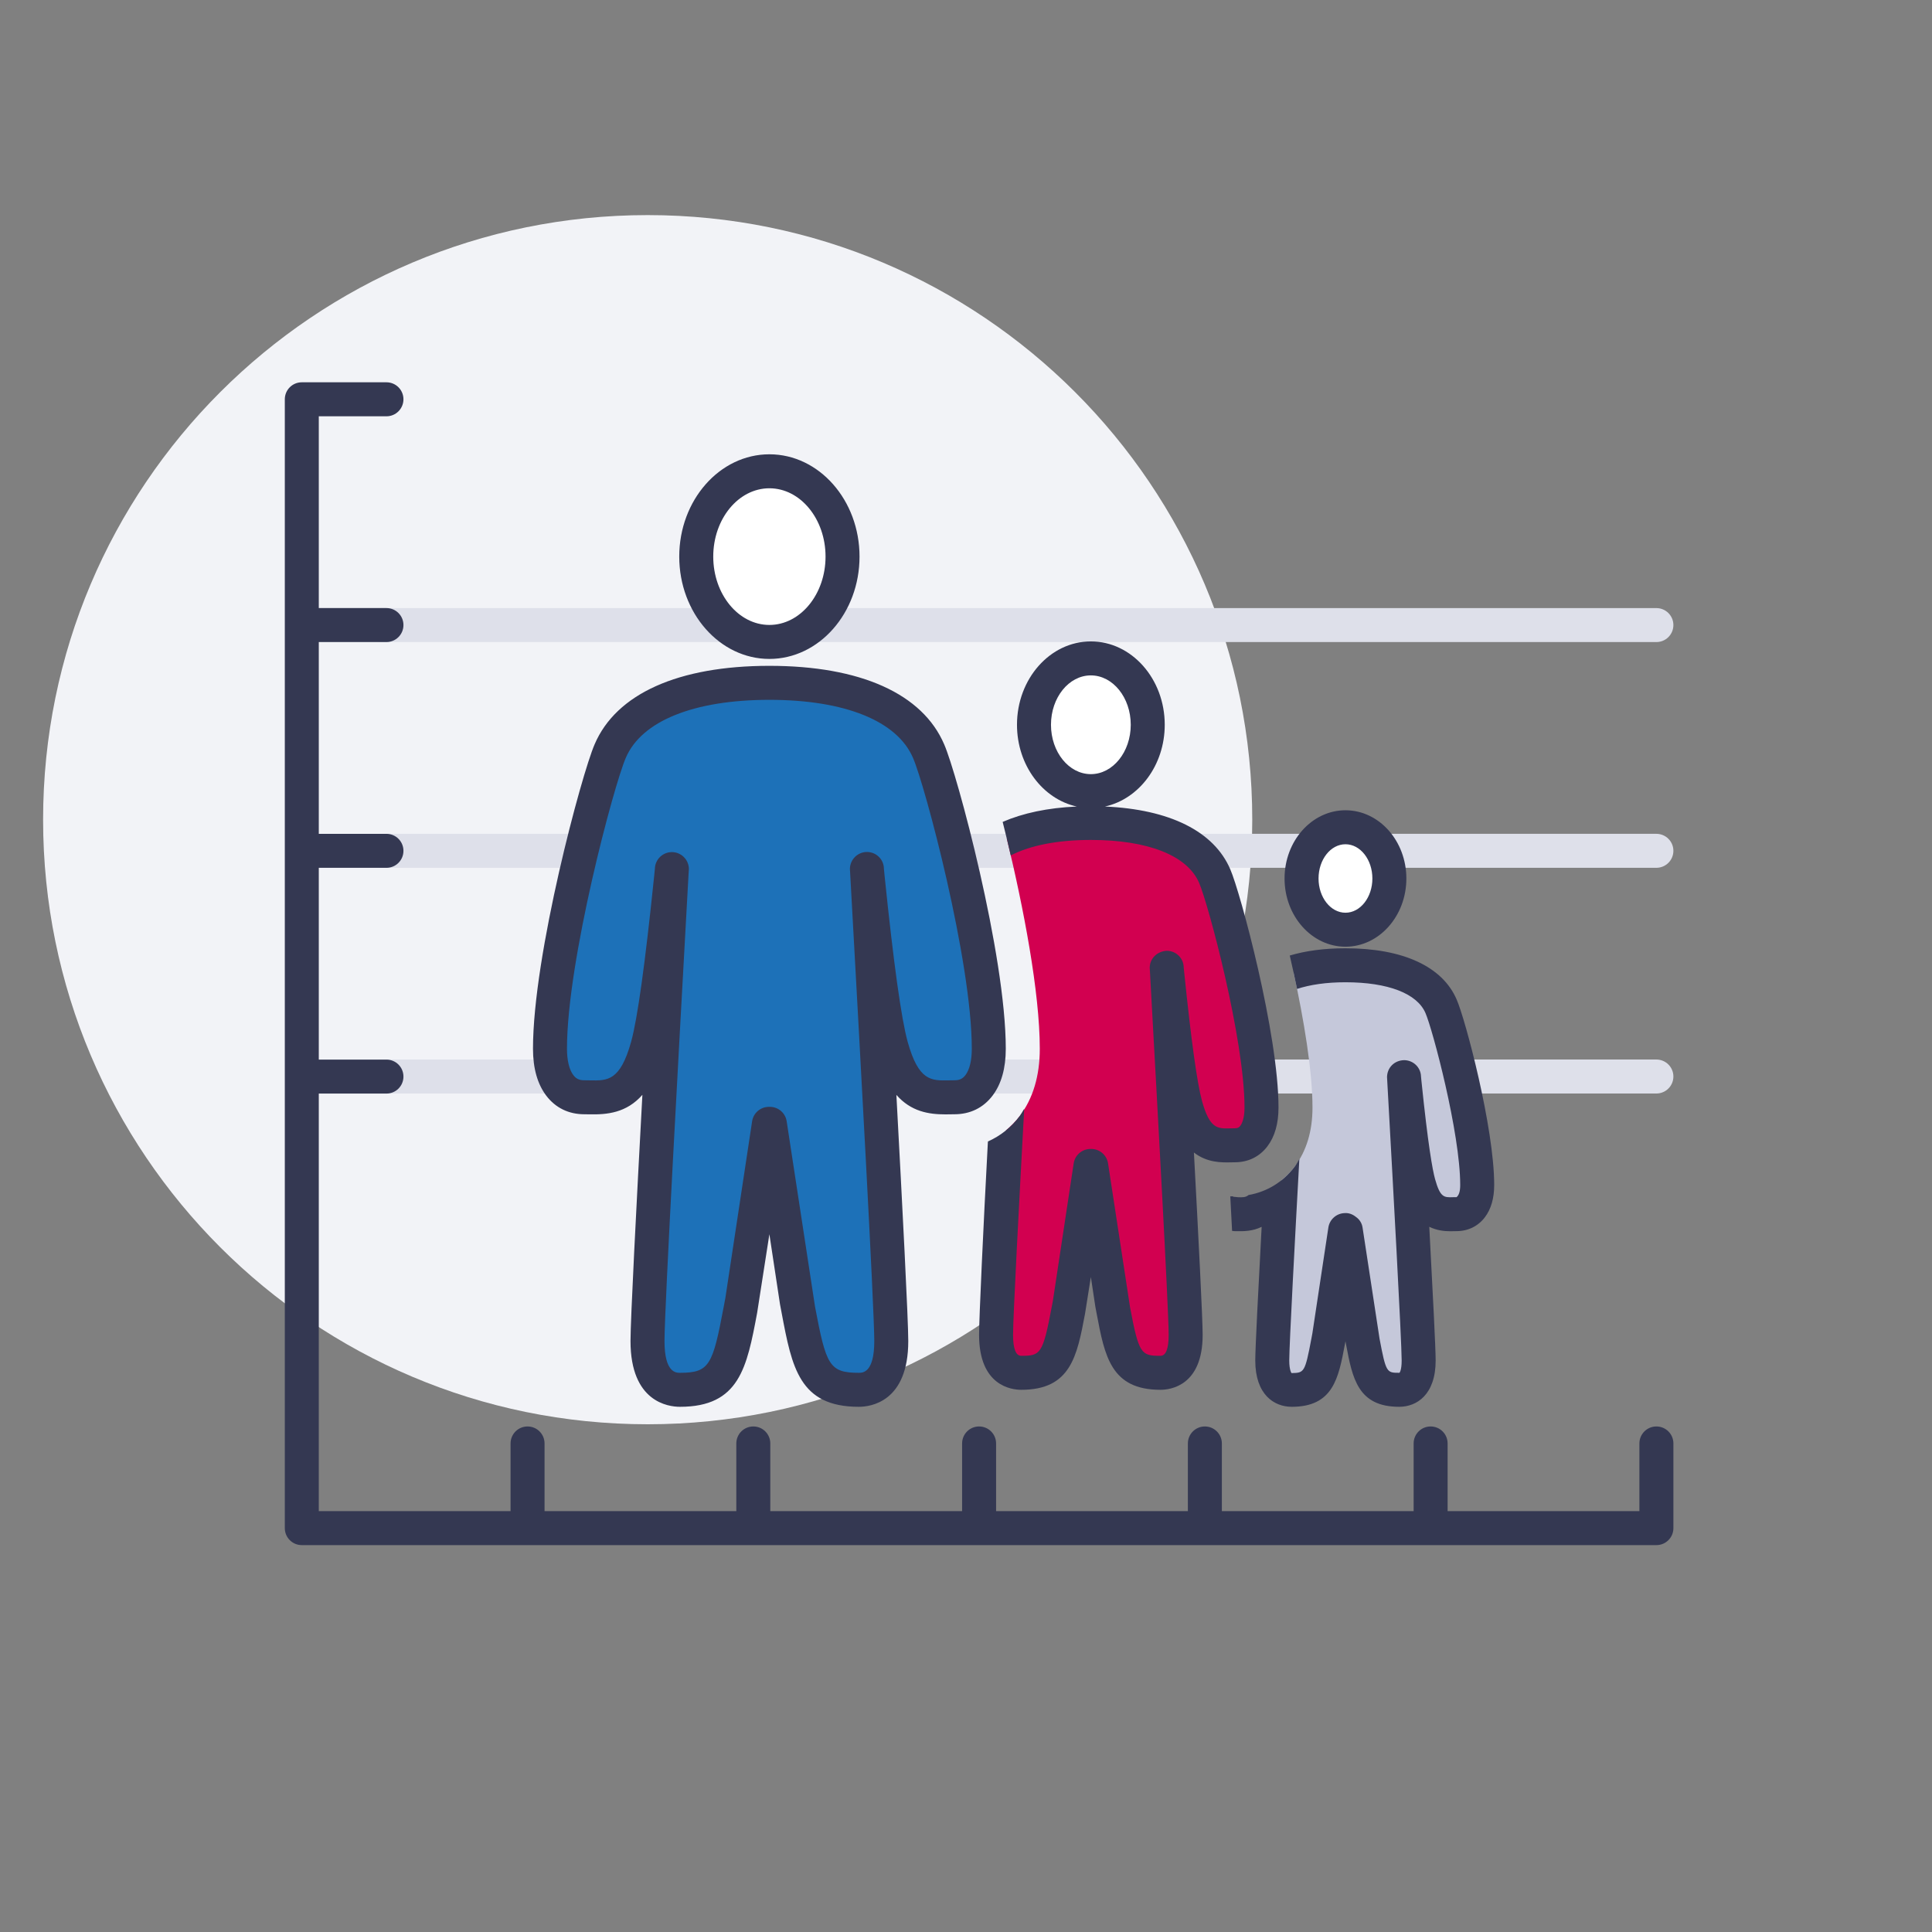
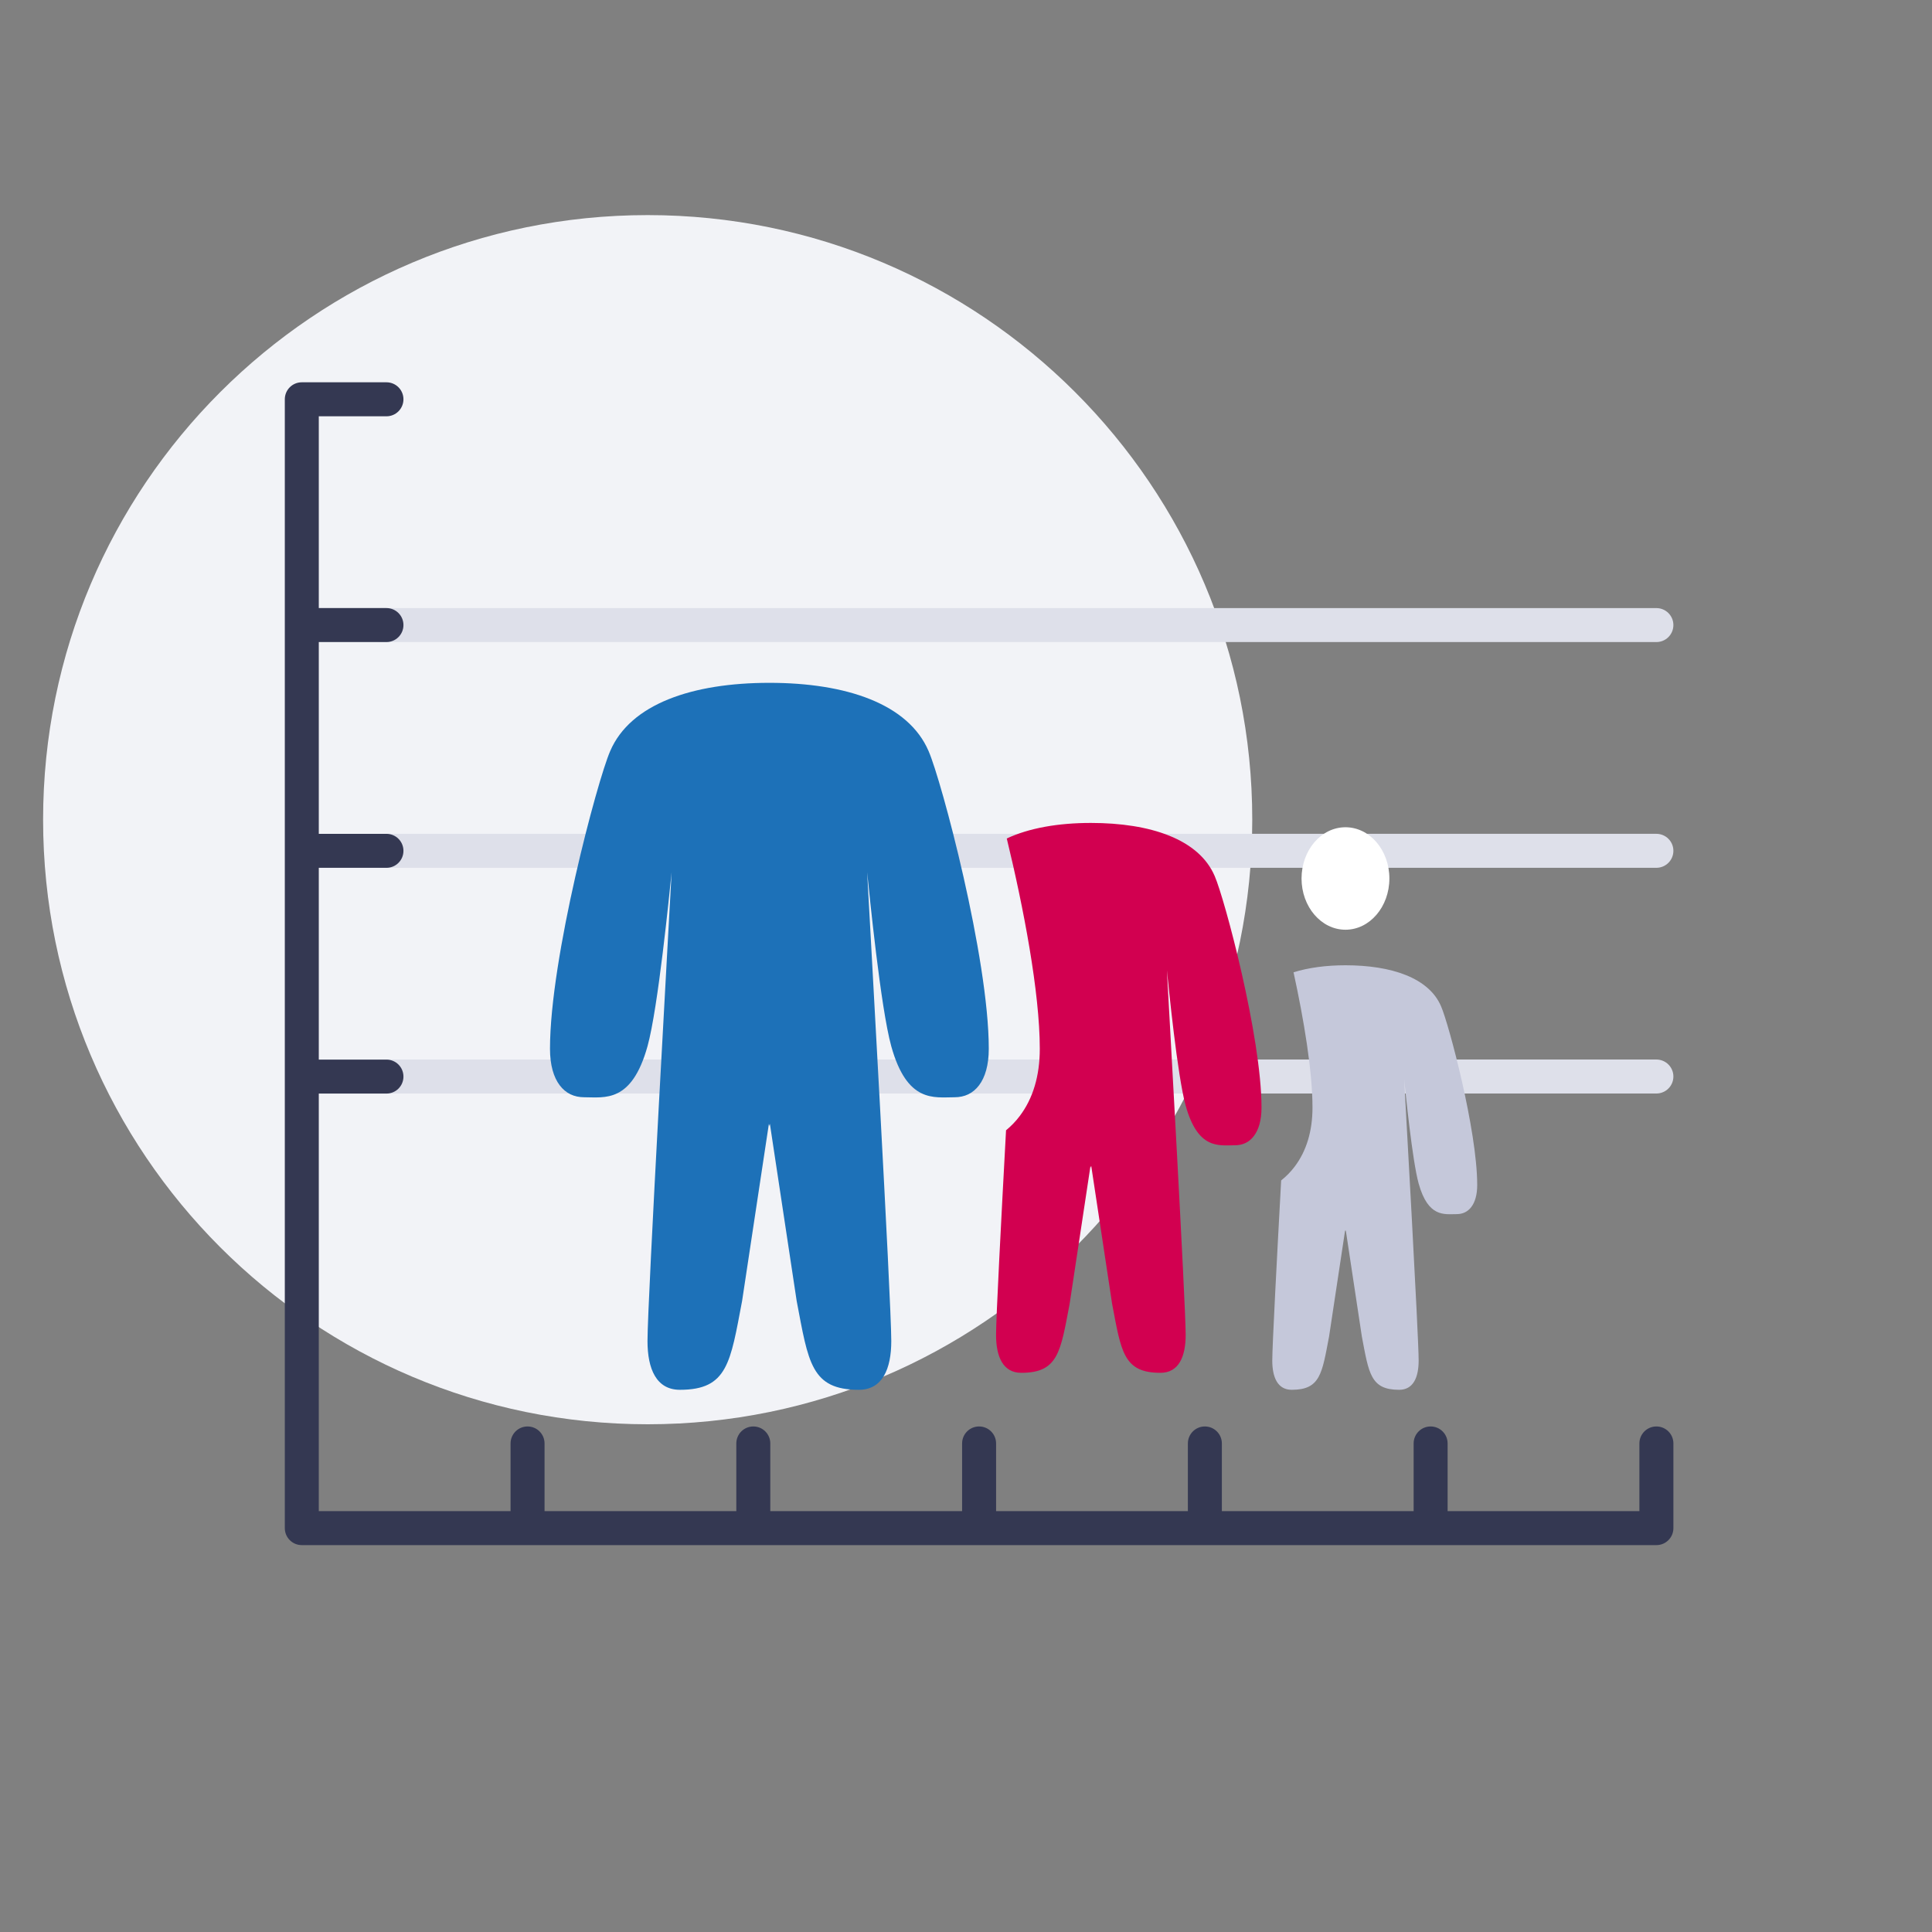
<svg xmlns="http://www.w3.org/2000/svg" width="120px" height="120px" viewBox="0 0 120 120" version="1.1">
  <rect x="0" y="0" width="120" height="120" fill="#808080" stroke="none" />
  <title>02.Icons/Illustrative/Charts - Pictogrammes</title>
  <g id="02.Icons/Illustrative/Charts---Pictogrammes" stroke="none" stroke-width="1" fill="none" fill-rule="evenodd">
    <g id="Charts---Pictogrammes" transform="translate(2.677, 13.36)">
      <path d="M75.103,37.552 C75.103,16.812 58.289,0 37.551,0 C16.813,0 0,16.812 0,37.552 C0,58.292 16.813,75.104 37.551,75.104 C58.289,75.104 75.103,58.292 75.103,37.552" id="Fill-1" fill="#F2F3F7" />
      <path d="M100.203,54.56 L21.067,54.56 C20.483,54.56 20.009,54.088 20.009,53.504 C20.009,52.921 20.483,52.449 21.067,52.449 L100.203,52.449 C100.787,52.449 101.26,52.921 101.26,53.504 C101.26,54.088 100.787,54.56 100.203,54.56 M101.26,39.485 C101.26,38.903 100.787,38.43 100.203,38.43 L21.067,38.43 C20.483,38.43 20.009,38.903 20.009,39.485 C20.009,40.069 20.483,40.541 21.067,40.541 L100.203,40.541 C100.787,40.541 101.26,40.069 101.26,39.485 M101.26,25.464 C101.26,24.88 100.787,24.409 100.203,24.409 L21.043,24.409 C20.457,24.409 19.985,24.88 19.985,25.464 C19.985,26.048 20.457,26.52 21.043,26.52 L100.203,26.52 C100.787,26.52 101.26,26.048 101.26,25.464" id="Fill-3" fill="#DEE0EA" />
      <path d="M100.205,75.24 C99.621,75.24 99.149,75.712 99.149,76.296 L99.149,80.499 L87.237,80.499 L87.237,76.296 C87.237,75.712 86.765,75.24 86.182,75.24 C85.598,75.24 85.126,75.712 85.126,76.296 L85.126,80.499 L73.215,80.499 L73.215,76.296 C73.215,75.712 72.742,75.24 72.159,75.24 C71.576,75.24 71.104,75.712 71.104,76.296 L71.104,80.499 L59.192,80.499 L59.192,76.296 C59.192,75.712 58.72,75.24 58.136,75.24 C57.553,75.24 57.081,75.712 57.081,76.296 L57.081,80.499 L45.168,80.499 L45.168,76.296 C45.168,75.712 44.696,75.24 44.113,75.24 C43.53,75.24 43.057,75.712 43.057,76.296 L43.057,80.499 L31.146,80.499 L31.146,76.296 C31.146,75.712 30.674,75.24 30.09,75.24 C29.507,75.24 29.035,75.712 29.035,76.296 L29.035,80.499 L17.124,80.499 L17.124,54.564 L21.326,54.564 C21.91,54.564 22.382,54.093 22.382,53.509 C22.382,52.925 21.91,52.453 21.326,52.453 L17.124,52.453 L17.124,40.542 L21.326,40.542 C21.91,40.542 22.382,40.07 22.382,39.487 C22.382,38.903 21.91,38.431 21.326,38.431 L17.124,38.431 L17.124,26.519 L21.326,26.519 C21.91,26.519 22.382,26.046 22.382,25.463 C22.382,24.88 21.91,24.408 21.326,24.408 L17.124,24.408 L17.124,12.497 L21.326,12.497 C21.91,12.497 22.382,12.024 22.382,11.441 C22.382,10.857 21.91,10.385 21.326,10.385 L16.068,10.385 C15.484,10.385 15.013,10.857 15.013,11.441 L15.013,81.554 C15.013,82.138 15.484,82.61 16.068,82.61 L100.205,82.61 C100.789,82.61 101.261,82.138 101.261,81.554 L101.261,76.296 C101.261,75.712 100.789,75.24 100.205,75.24" id="Fill-5" fill="#343852" />
      <path d="M80.892,38.022 C82.401,38.022 83.62,39.449 83.62,41.205 C83.62,42.959 82.401,44.387 80.892,44.387 C79.383,44.387 78.164,42.959 78.164,41.205 C78.164,39.449 79.383,38.022 80.892,38.022" id="Fill-7" fill="#FFFFFF" />
      <path d="M86.829,49.141 C86.074,47.377 83.756,46.595 80.891,46.595 C79.692,46.595 78.6,46.742 77.667,47.031 C78.309,49.972 78.844,53.172 78.844,55.431 C78.844,56.897 78.469,58.136 77.73,59.111 C77.484,59.436 77.203,59.717 76.898,59.959 C76.644,64.613 76.346,70.239 76.346,71.144 C76.346,72.181 76.673,72.963 77.555,72.963 C79.337,72.963 79.437,71.945 79.874,69.653 L80.873,63.043 L80.891,63.125 L80.91,63.043 L81.91,69.653 C82.346,71.945 82.446,72.963 84.228,72.963 C85.111,72.963 85.438,72.181 85.438,71.144 C85.438,69.644 84.62,55.197 84.537,53.66 C84.62,54.442 85.038,58.706 85.438,60.152 C86.029,62.27 87.03,62.052 87.793,62.052 C88.175,62.052 88.484,61.906 88.711,61.606 C88.938,61.307 89.075,60.852 89.075,60.242 C89.075,56.86 87.311,50.241 86.829,49.141" id="Fill-9" fill="#C5C8DA" />
-       <path d="M65.078,27.534 C67.033,27.534 68.611,29.383 68.611,31.656 C68.611,33.929 67.033,35.778 65.078,35.778 C63.123,35.778 61.545,33.929 61.545,31.656 C61.545,29.383 63.123,27.534 65.078,27.534" id="Fill-11" fill="#FFFFFF" />
      <path d="M72.769,41.052 C71.792,38.768 68.788,37.754 65.079,37.754 C63.048,37.754 61.246,38.07 59.855,38.719 C60.894,42.994 61.906,48.28 61.906,51.78 C61.906,53.461 61.486,54.868 60.658,55.962 C60.406,56.297 60.12,56.59 59.81,56.844 C59.506,62.446 59.19,68.493 59.19,69.553 C59.19,70.894 59.614,71.908 60.757,71.908 C63.065,71.908 63.195,70.588 63.76,67.621 L65.055,59.059 L65.079,59.165 L65.102,59.059 L66.398,67.621 C66.963,70.588 67.092,71.908 69.401,71.908 C70.543,71.908 70.967,70.894 70.967,69.553 C70.967,67.609 69.907,48.895 69.801,46.905 C69.907,47.917 70.449,53.441 70.967,55.314 C71.732,58.057 73.028,57.775 74.018,57.775 C74.512,57.775 74.913,57.587 75.206,57.198 C75.501,56.81 75.678,56.221 75.678,55.431 C75.678,51.05 73.393,42.477 72.769,41.052" id="Fill-13" fill="#D20050" />
      <path d="M45.111,29.052 C49.881,29.052 53.741,30.355 54.999,33.291 C55.801,35.124 58.738,46.147 58.738,51.78 C58.738,52.794 58.512,53.551 58.133,54.051 C57.755,54.55 57.24,54.793 56.603,54.793 C55.332,54.793 53.666,55.156 52.682,51.629 C52.016,49.221 51.319,42.119 51.183,40.817 C51.319,43.376 52.682,67.436 52.682,69.934 C52.682,71.66 52.137,72.963 50.668,72.963 C47.7,72.963 47.534,71.267 46.807,67.452 L45.142,56.443 L45.111,56.579 L45.08,56.443 L43.415,67.452 C42.688,71.267 42.522,72.963 39.554,72.963 C38.085,72.963 37.54,71.66 37.54,69.934 C37.54,67.436 38.903,43.376 39.039,40.817 C38.903,42.119 38.206,49.221 37.54,51.629 C36.556,55.156 34.89,54.793 33.619,54.793 C32.982,54.793 32.467,54.55 32.089,54.051 C31.71,53.551 31.484,52.794 31.484,51.78 C31.484,46.147 34.421,35.124 35.223,33.291 C36.481,30.355 40.341,29.052 45.111,29.052" id="Fill-15" fill="#1D71B8" />
-       <path d="M45.111,15.912 C47.624,15.912 49.653,18.289 49.653,21.212 C49.653,24.134 47.624,26.511 45.111,26.511 C42.598,26.511 40.569,24.134 40.569,21.212 C40.569,18.289 42.598,15.912 45.111,15.912" id="Fill-17" fill="#FFFFFF" />
-       <path d="M80.892,45.442 C78.806,45.442 77.109,43.542 77.109,41.205 C77.109,38.868 78.806,36.967 80.892,36.967 C82.978,36.967 84.675,38.868 84.675,41.205 C84.675,43.542 82.978,45.442 80.892,45.442 M80.892,39.078 C79.97,39.078 79.22,40.031 79.22,41.205 C79.22,42.378 79.97,43.331 80.892,43.331 C81.815,43.331 82.564,42.378 82.564,41.205 C82.564,40.031 81.815,39.078 80.892,39.078 M87.8,48.726 C86.92,46.672 84.467,45.539 80.892,45.539 C79.579,45.539 78.421,45.695 77.433,45.99 C77.589,46.665 77.741,47.359 77.885,48.064 C78.695,47.799 79.703,47.65 80.892,47.65 C83.531,47.65 85.341,48.346 85.863,49.565 C86.299,50.56 88.019,57.005 88.019,60.243 C88.019,60.634 87.942,60.875 87.793,60.997 L87.572,61 C87.007,61.019 86.776,61.018 86.456,59.871 C86.297,59.295 86.021,57.768 85.609,53.761 L85.585,53.51 C85.572,52.942 85.111,52.495 84.54,52.488 C83.924,52.5 83.486,52.956 83.474,53.533 C83.474,53.533 83.474,53.608 83.484,53.722 L83.586,55.564 C83.804,59.494 84.383,69.936 84.383,71.144 C84.383,71.753 84.251,71.931 84.229,71.907 C83.456,71.907 83.41,71.907 83.009,69.787 L81.954,62.885 C81.912,62.602 81.757,62.373 81.538,62.222 C81.345,62.066 81.102,61.966 80.836,61.988 C80.328,62.006 79.906,62.383 79.83,62.885 L78.837,69.456 L78.775,69.787 C78.374,71.907 78.328,71.907 77.542,71.925 C77.541,71.924 77.401,71.753 77.401,71.144 C77.401,70.177 77.767,63.389 78.028,58.631 C77.932,58.794 77.843,58.962 77.731,59.111 C77.006,60.067 76.003,60.668 74.872,60.865 C74.702,61.015 74.502,61.012 74.212,61 L73.914,60.971 C73.91,60.965 73.907,60.951 73.904,60.944 L73.832,60.946 C73.802,60.946 73.77,60.947 73.738,60.947 C73.781,61.74 73.816,62.442 73.85,63.092 C73.898,63.095 73.942,63.108 73.991,63.108 L74.163,63.111 C74.538,63.116 75.108,63.125 75.686,62.842 C75.479,66.689 75.29,70.404 75.29,71.144 C75.29,73.264 76.461,74.019 77.555,74.019 C80.125,74.019 80.46,72.238 80.849,70.177 L80.892,69.948 L80.935,70.177 C81.324,72.238 81.659,74.019 84.229,74.019 C85.323,74.019 86.494,73.264 86.494,71.144 C86.494,70.422 86.324,67.053 86.098,62.838 C86.567,63.068 87.031,63.114 87.391,63.114 C87.474,63.114 87.551,63.112 87.621,63.111 L87.793,63.108 C88.506,63.108 89.131,62.802 89.553,62.245 C89.936,61.739 90.13,61.066 90.13,60.243 C90.13,56.687 88.343,49.966 87.8,48.726 M73.739,40.637 C72.726,38.269 69.967,36.91 65.953,36.735 C68.066,36.271 69.667,34.174 69.667,31.656 C69.667,28.801 67.609,26.479 65.078,26.479 C62.548,26.479 60.49,28.801 60.49,31.656 C60.49,34.174 62.091,36.271 64.203,36.735 C62.393,36.814 60.855,37.145 59.6,37.69 C59.769,38.353 59.937,39.054 60.103,39.771 C61.303,39.153 62.994,38.81 65.078,38.81 C68.626,38.81 71.075,39.779 71.801,41.476 C72.372,42.778 74.622,51.2 74.622,55.432 C74.622,56.144 74.442,56.458 74.364,56.561 C74.286,56.664 74.208,56.72 74.017,56.72 L73.738,56.724 C72.941,56.746 72.464,56.755 71.984,55.033 C71.68,53.934 71.308,51.256 70.88,47.075 L70.845,46.725 C70.836,46.152 70.372,45.701 69.799,45.695 C69.2,45.725 68.744,46.162 68.734,46.74 C68.734,46.74 68.734,46.83 68.748,46.967 L68.877,49.325 C69.187,54.906 69.911,67.974 69.911,69.551 C69.911,70.415 69.74,70.852 69.401,70.852 C68.211,70.852 68.061,70.755 67.515,67.851 L66.146,58.902 C66.07,58.398 65.646,58.022 65.139,58.004 C65.117,58.002 65.097,58.003 65.078,58.003 C65.057,58.003 65.037,58.002 65.018,58.004 C64.511,58.022 64.086,58.398 64.011,58.902 L62.722,67.423 L62.641,67.851 C62.094,70.755 61.945,70.852 60.756,70.852 C60.417,70.852 60.246,70.415 60.246,69.551 C60.246,68.436 60.619,61.39 60.938,55.509 C60.846,55.66 60.765,55.82 60.659,55.962 C60.124,56.668 59.449,57.201 58.685,57.538 L58.677,57.66 C58.399,62.841 58.135,68.561 58.135,69.551 C58.135,72.717 60.141,72.963 60.756,72.963 C63.827,72.963 64.219,70.879 64.716,68.241 L65.078,65.957 L65.36,67.819 L65.44,68.241 C65.938,70.879 66.33,72.963 69.401,72.963 C70.015,72.963 72.022,72.717 72.022,69.551 C72.022,68.564 71.758,63.397 71.479,58.225 C72.302,58.864 73.193,58.848 73.787,58.835 L74.017,58.831 C74.852,58.831 75.555,58.487 76.047,57.837 C76.502,57.236 76.733,56.427 76.733,55.432 C76.733,50.857 74.362,42.059 73.739,40.637 M62.601,31.656 C62.601,29.966 63.711,28.59 65.078,28.59 C66.444,28.59 67.556,29.966 67.556,31.656 C67.556,33.347 66.444,34.723 65.078,34.723 C63.711,34.723 62.601,33.347 62.601,31.656 M45.111,27.567 C48.199,27.567 50.71,24.716 50.71,21.211 C50.71,17.707 48.199,14.857 45.111,14.857 C42.024,14.857 39.512,17.707 39.512,21.211 C39.512,24.716 42.024,27.567 45.111,27.567 M45.111,16.968 C47.033,16.968 48.599,18.871 48.599,21.211 C48.599,23.551 47.033,25.456 45.111,25.456 C43.189,25.456 41.624,23.551 41.624,21.211 C41.624,18.871 43.189,16.968 45.111,16.968 M55.969,32.876 C54.624,29.73 50.767,27.996 45.111,27.996 C39.455,27.996 35.598,29.73 34.257,32.869 C33.457,34.697 30.428,45.939 30.428,51.78 C30.428,52.99 30.705,53.969 31.248,54.689 C31.822,55.448 32.642,55.849 33.618,55.849 L33.921,55.853 C35.039,55.878 36.237,55.764 37.223,54.642 C36.85,61.534 36.485,68.621 36.485,69.935 C36.485,73.724 38.835,74.019 39.554,74.019 C43.251,74.019 43.713,71.575 44.349,68.192 L45.111,63.299 L45.77,67.649 L45.873,68.192 C46.51,71.575 46.971,74.019 50.669,74.019 C51.388,74.019 53.737,73.724 53.737,69.935 C53.737,68.621 53.371,61.537 52.999,54.646 C53.909,55.681 55.001,55.856 56.04,55.856 C56.127,55.856 56.214,55.855 56.301,55.853 L56.604,55.849 C57.58,55.849 58.4,55.448 58.974,54.689 C59.518,53.971 59.794,52.993 59.794,51.78 C59.794,45.939 56.766,34.697 55.969,32.876 M57.291,53.414 C57.117,53.644 56.918,53.738 56.604,53.738 L56.253,53.743 C55.16,53.763 54.38,53.787 53.699,51.347 C53.305,49.92 52.824,46.463 52.27,41.071 L52.224,40.594 C52.217,40.019 51.752,39.562 51.176,39.558 L51.168,39.558 C50.592,39.558 50.121,40.028 50.112,40.605 C50.112,40.605 50.114,40.708 50.128,40.869 L50.128,40.873 L50.292,43.845 C50.691,51.04 51.626,67.891 51.626,69.935 C51.626,71.907 50.905,71.907 50.669,71.907 C48.829,71.907 48.634,71.444 47.946,67.8 L46.185,56.286 C46.109,55.782 45.684,55.405 45.174,55.389 C45.152,55.388 45.131,55.387 45.111,55.389 C45.088,55.387 45.068,55.388 45.047,55.389 C44.538,55.405 44.114,55.782 44.038,56.286 L42.378,67.254 L42.275,67.8 C41.589,71.444 41.392,71.907 39.554,71.907 C39.317,71.907 38.596,71.907 38.596,69.935 C38.596,67.891 39.531,51.04 39.93,43.845 L40.094,40.873 C40.109,40.709 40.111,40.605 40.111,40.605 C40.101,40.032 39.634,39.569 39.061,39.566 L39.055,39.566 C38.484,39.566 38.015,40.021 38,40.592 L37.952,41.071 C37.398,46.463 36.918,49.92 36.524,51.345 C35.843,53.787 35.055,53.765 33.97,53.743 L33.618,53.738 C33.303,53.738 33.105,53.644 32.932,53.414 C32.679,53.08 32.539,52.5 32.539,51.78 C32.539,46.309 35.452,35.403 36.194,33.707 C37.172,31.42 40.423,30.108 45.111,30.108 C49.799,30.108 53.049,31.42 54.032,33.715 C54.771,35.403 57.683,46.309 57.683,51.78 C57.683,52.501 57.544,53.081 57.291,53.414" id="Fill-19" fill="#343852" />
    </g>
  </g>
</svg>